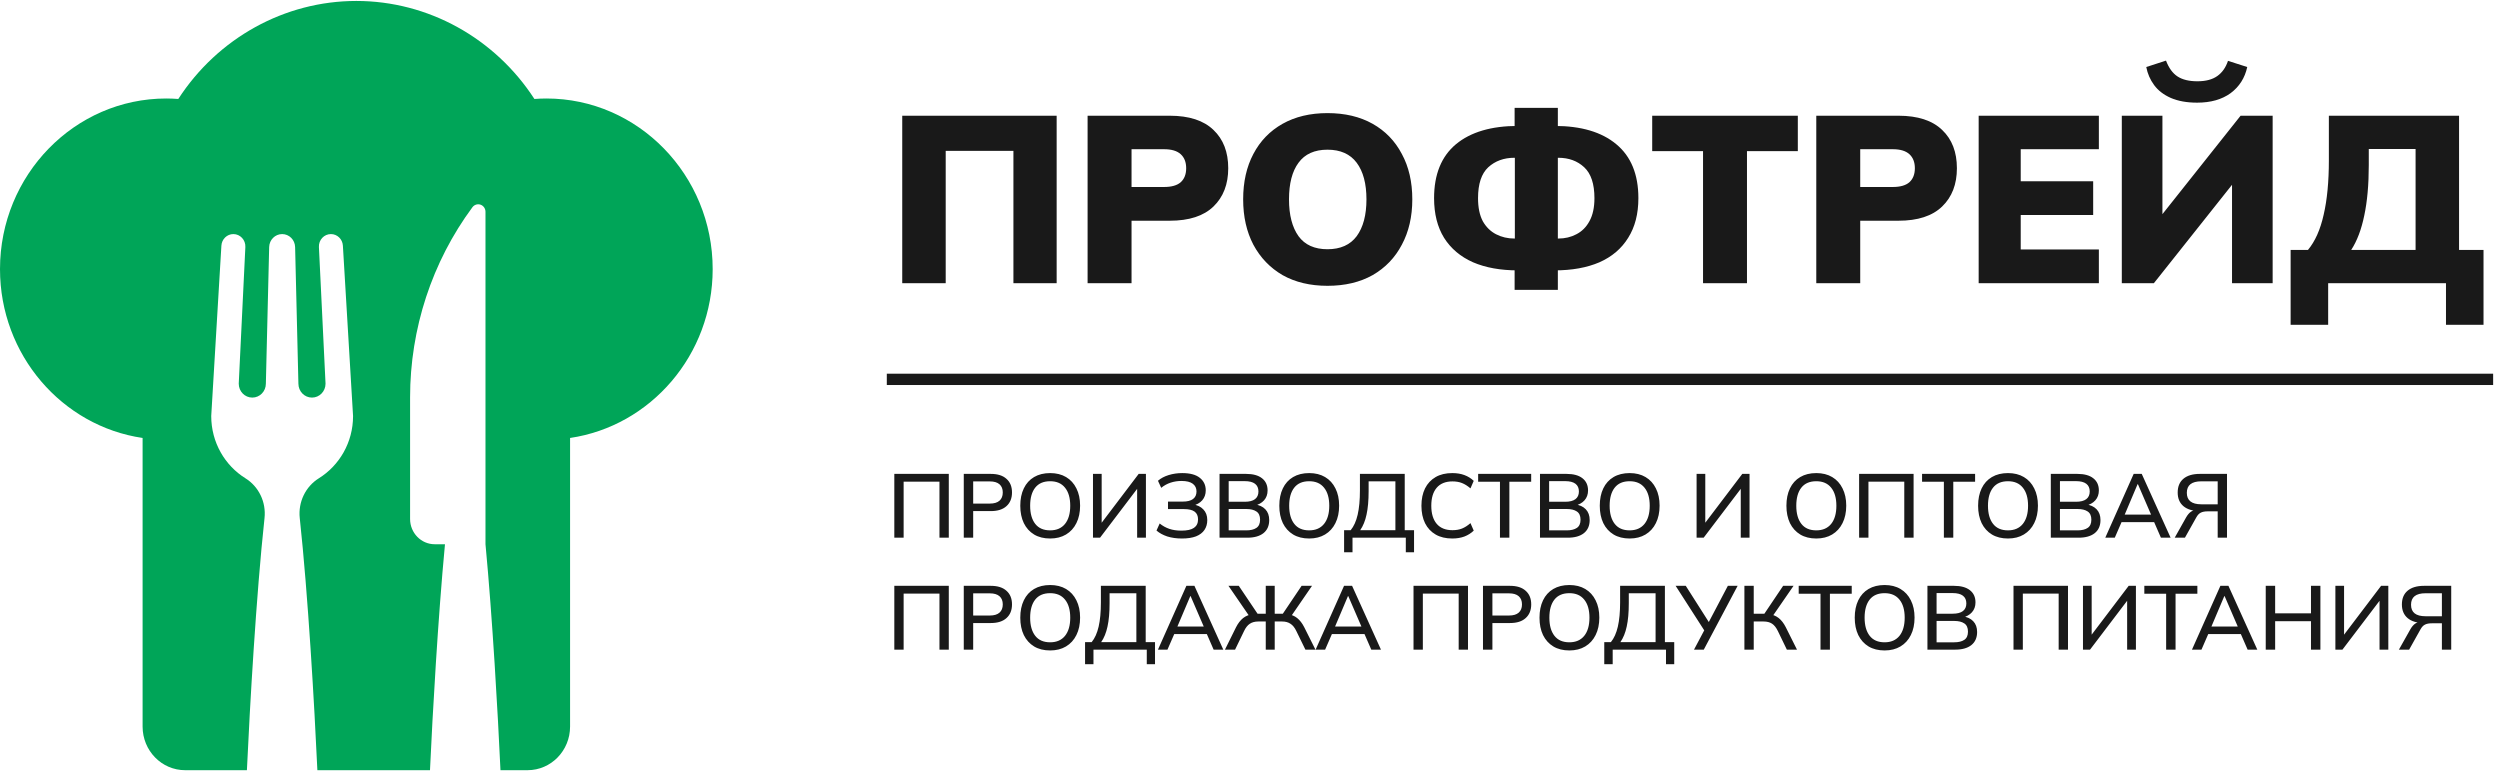
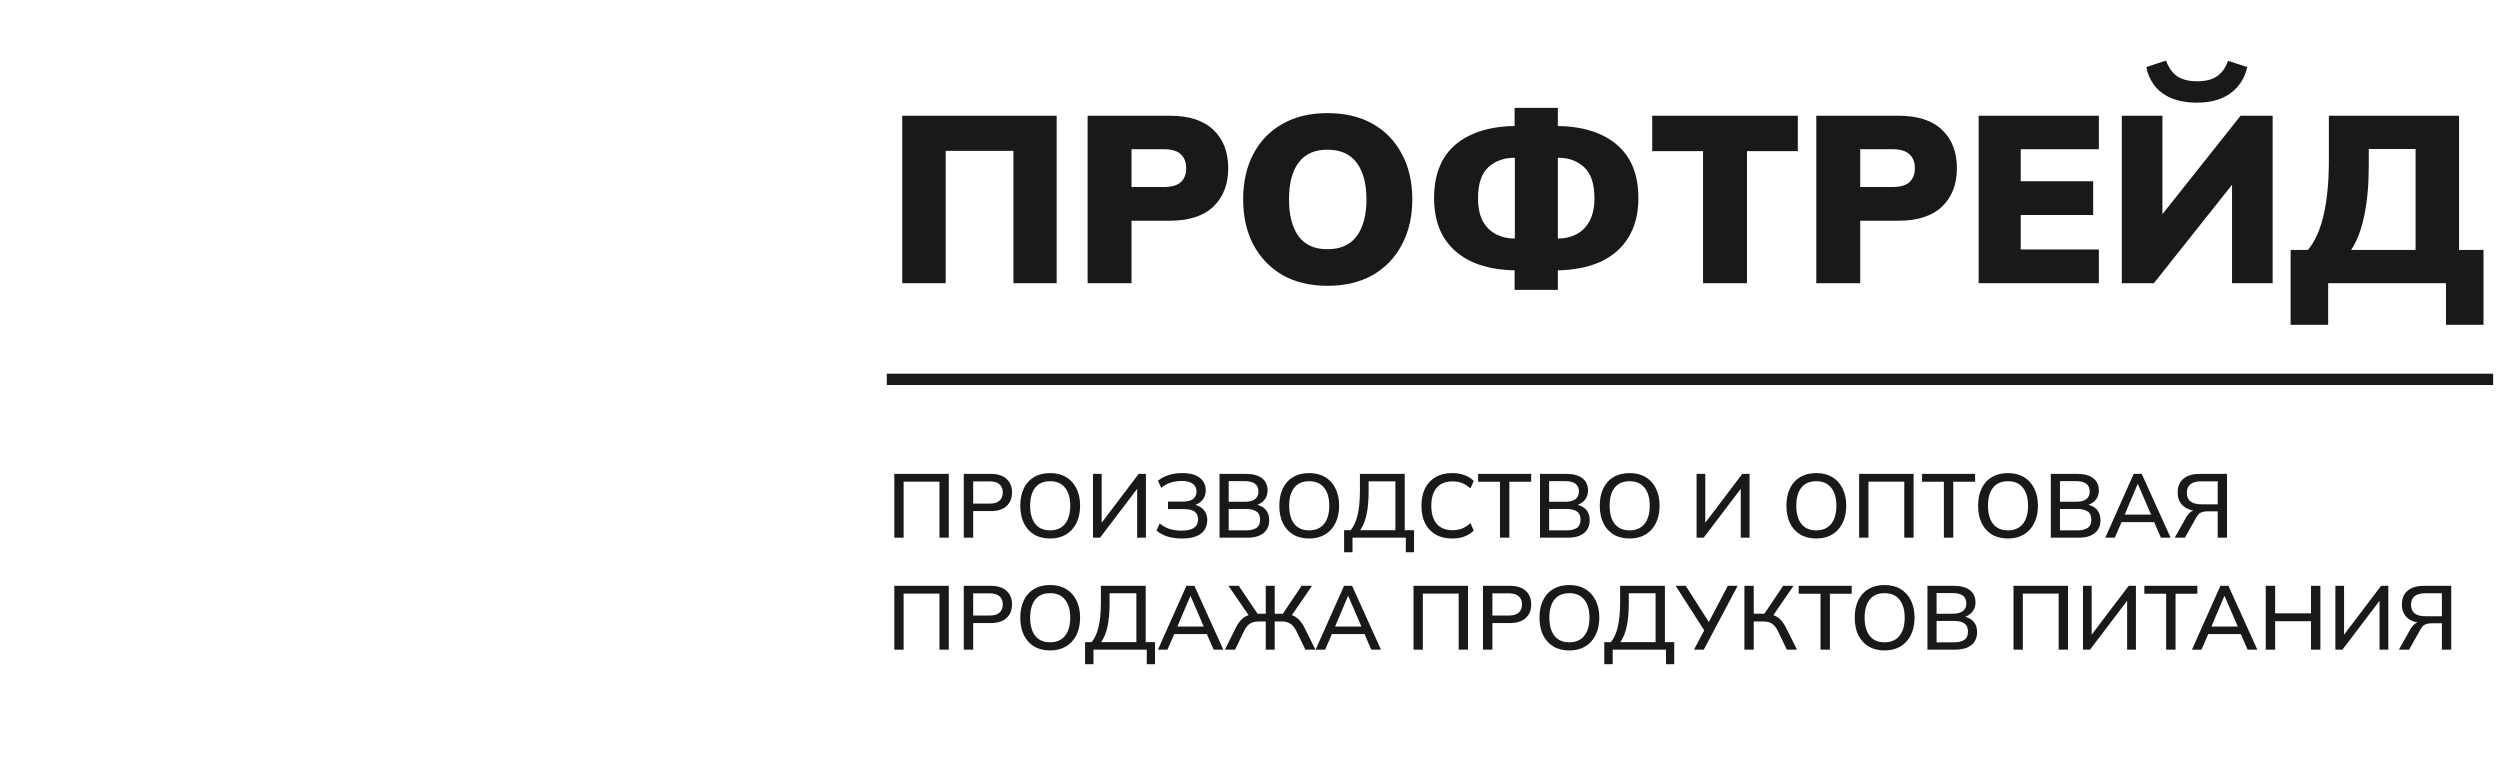
<svg xmlns="http://www.w3.org/2000/svg" width="201" height="62" viewBox="0 0 201 62" fill="none">
-   <path d="M43.934 7.919C43.614 7.919 43.29 7.933 42.966 7.957C39.794 3.064 34.42 0.077 28.649 0.077C22.879 0.077 17.505 3.066 14.335 7.957C14.009 7.933 13.687 7.919 13.367 7.919C5.996 7.919 0 14.072 0 21.637C0 28.537 4.992 34.262 11.465 35.212V58.417C11.465 60.353 12.995 61.923 14.883 61.923H19.851C20.087 56.776 20.6 47.821 21.268 41.649C21.406 40.37 20.808 39.123 19.734 38.455C18.085 37.43 16.983 35.573 16.983 33.45L17.8 19.75C17.831 19.227 18.253 18.82 18.762 18.82C19.314 18.82 19.754 19.294 19.727 19.86L19.195 30.848C19.195 31.466 19.683 31.966 20.285 31.966C20.888 31.966 21.375 31.466 21.375 30.848L21.641 19.863C21.656 19.283 22.118 18.82 22.684 18.82C23.25 18.82 23.712 19.283 23.727 19.863L23.992 30.848C23.992 31.466 24.48 31.966 25.082 31.966C25.685 31.966 26.173 31.466 26.173 30.848L25.641 19.86C25.614 19.294 26.052 18.82 26.606 18.82C27.115 18.82 27.538 19.227 27.568 19.75L28.386 33.45C28.386 35.573 27.283 37.43 25.634 38.455C24.562 39.122 23.962 40.37 24.1 41.649C24.768 47.821 25.281 56.776 25.517 61.923H34.571C34.782 57.336 35.213 49.729 35.776 43.757H34.951C33.858 43.757 32.971 42.848 32.971 41.726V31.947C32.971 26.429 34.731 21.06 37.981 16.664C38.134 16.458 38.396 16.374 38.635 16.456C38.873 16.539 39.033 16.768 39.033 17.026V43.753C39.597 49.725 40.027 57.334 40.238 61.923H42.418C44.305 61.923 45.834 60.355 45.834 58.419V35.212C52.307 34.26 57.299 28.537 57.299 21.637C57.299 14.074 51.302 7.919 43.93 7.919H43.934Z" fill="#00A558" />
  <path d="M72.54 22.769V9.304H84.955V22.769H81.479V12.131H76.035V22.769H72.54ZM87.443 22.769V9.304H94.051C95.605 9.304 96.776 9.686 97.566 10.45C98.355 11.201 98.75 12.226 98.75 13.525C98.75 14.811 98.355 15.836 97.566 16.6C96.776 17.364 95.605 17.746 94.051 17.746H90.976V22.769H87.443ZM90.976 15.034H93.593C94.191 15.034 94.637 14.907 94.93 14.652C95.223 14.385 95.369 14.009 95.369 13.525C95.369 13.041 95.223 12.666 94.93 12.398C94.637 12.131 94.191 11.997 93.593 11.997H90.976V15.034ZM99.95 16.027C99.95 14.627 100.224 13.411 100.771 12.379C101.319 11.335 102.102 10.527 103.12 9.953C104.139 9.38 105.342 9.094 106.73 9.094C108.131 9.094 109.34 9.38 110.359 9.953C111.378 10.527 112.161 11.335 112.708 12.379C113.269 13.411 113.549 14.627 113.549 16.027C113.549 17.415 113.269 18.631 112.708 19.675C112.161 20.719 111.378 21.534 110.359 22.12C109.34 22.693 108.131 22.979 106.73 22.979C105.342 22.979 104.139 22.693 103.12 22.12C102.114 21.534 101.331 20.719 100.771 19.675C100.224 18.631 99.95 17.415 99.95 16.027ZM103.636 16.027C103.636 17.288 103.891 18.274 104.4 18.988C104.909 19.688 105.686 20.038 106.73 20.038C107.774 20.038 108.557 19.688 109.079 18.988C109.601 18.274 109.863 17.288 109.863 16.027C109.863 14.767 109.601 13.786 109.079 13.086C108.557 12.386 107.774 12.035 106.73 12.035C105.686 12.035 104.909 12.386 104.4 13.086C103.891 13.773 103.636 14.754 103.636 16.027ZM121.775 23.304V21.184L122.596 21.738H122.043C120.642 21.738 119.439 21.521 118.433 21.088C117.427 20.643 116.65 19.987 116.103 19.121C115.568 18.255 115.3 17.192 115.3 15.932C115.3 14.022 115.886 12.576 117.058 11.596C118.242 10.616 119.903 10.125 122.043 10.125H122.596L121.775 10.679V8.674H125.251V10.679L124.43 10.125H124.984C127.123 10.125 128.778 10.616 129.95 11.596C131.134 12.576 131.726 14.022 131.726 15.932C131.726 17.192 131.452 18.255 130.905 19.121C130.37 19.987 129.6 20.643 128.594 21.088C127.588 21.521 126.384 21.738 124.984 21.738H124.43L125.251 21.184V23.304H121.775ZM121.794 19.694V12.169L122.463 12.685H121.756C120.916 12.685 120.215 12.939 119.655 13.449C119.108 13.958 118.834 14.786 118.834 15.932C118.834 16.683 118.961 17.3 119.216 17.784C119.483 18.255 119.84 18.606 120.285 18.835C120.731 19.064 121.221 19.179 121.756 19.179H122.463L121.794 19.694ZM125.251 19.694L124.564 19.179H125.289C125.824 19.179 126.308 19.064 126.741 18.835C127.187 18.606 127.537 18.255 127.791 17.784C128.059 17.3 128.193 16.683 128.193 15.932C128.193 14.786 127.919 13.958 127.371 13.449C126.824 12.939 126.13 12.685 125.289 12.685H124.564L125.251 12.169V19.694ZM136.924 22.769V12.15H132.837V9.304H144.545V12.15H140.457V22.769H136.924ZM146.029 22.769V9.304H152.637C154.19 9.304 155.362 9.686 156.151 10.45C156.941 11.201 157.335 12.226 157.335 13.525C157.335 14.811 156.941 15.836 156.151 16.6C155.362 17.364 154.19 17.746 152.637 17.746H149.562V22.769H146.029ZM149.562 15.034H152.179C152.777 15.034 153.223 14.907 153.516 14.652C153.808 14.385 153.955 14.009 153.955 13.525C153.955 13.041 153.808 12.666 153.516 12.398C153.223 12.131 152.777 11.997 152.179 11.997H149.562V15.034ZM159.085 22.769V9.304H168.749V11.997H162.466V14.576H168.291V17.288H162.466V20.057H168.749V22.769H159.085ZM170.593 22.769V9.304H173.859V17.842H173.363L180.143 9.304H182.721V22.769H179.455V14.232H179.952L173.172 22.769H170.593ZM176.648 8.254C175.82 8.254 175.113 8.126 174.528 7.872C173.955 7.617 173.509 7.273 173.191 6.84C172.872 6.407 172.662 5.923 172.56 5.389L174.146 4.873C174.375 5.471 174.687 5.898 175.082 6.153C175.476 6.407 176.005 6.535 176.667 6.535C177.342 6.535 177.876 6.395 178.271 6.114C178.666 5.834 178.952 5.427 179.131 4.892L180.678 5.389C180.487 6.267 180.041 6.968 179.341 7.49C178.64 7.999 177.743 8.254 176.648 8.254ZM184.166 26.112V20.095H185.56C186.133 19.408 186.554 18.465 186.821 17.269C187.101 16.072 187.241 14.607 187.241 12.876V9.304H197.708V20.095H199.675V26.112H196.657V22.769H187.184V26.112H184.166ZM189.037 20.095H194.213V11.978H190.45V13.258C190.45 14.837 190.329 16.193 190.087 17.326C189.858 18.446 189.508 19.37 189.037 20.095Z" fill="#191919" />
  <rect x="71.299" y="30.045" width="129.149" height="0.91" fill="#191919" />
  <path d="M71.903 43.231V38.101H76.283V43.231H75.533V38.727H72.652V43.231H71.903ZM77.487 43.231V38.101H79.663C80.211 38.101 80.631 38.234 80.922 38.501C81.218 38.763 81.365 39.127 81.365 39.593C81.365 40.058 81.218 40.425 80.922 40.691C80.631 40.958 80.211 41.092 79.663 41.092H78.244V43.231H77.487ZM78.244 40.488H79.583C79.927 40.488 80.187 40.41 80.361 40.255C80.536 40.1 80.623 39.879 80.623 39.593C80.623 39.311 80.536 39.093 80.361 38.938C80.187 38.783 79.927 38.705 79.583 38.705H78.244V40.488ZM82.031 40.662C82.031 40.124 82.125 39.658 82.315 39.265C82.504 38.872 82.778 38.569 83.137 38.356C83.501 38.142 83.932 38.036 84.432 38.036C84.927 38.036 85.353 38.142 85.713 38.356C86.071 38.569 86.348 38.872 86.542 39.265C86.741 39.658 86.84 40.121 86.84 40.655C86.84 41.193 86.741 41.661 86.542 42.059C86.348 42.452 86.069 42.758 85.705 42.976C85.346 43.19 84.922 43.296 84.432 43.296C83.932 43.296 83.503 43.19 83.144 42.976C82.785 42.758 82.509 42.452 82.315 42.059C82.125 41.661 82.031 41.196 82.031 40.662ZM82.824 40.662C82.824 41.283 82.96 41.768 83.231 42.117C83.503 42.467 83.903 42.641 84.432 42.641C84.946 42.641 85.344 42.469 85.625 42.125C85.906 41.776 86.047 41.288 86.047 40.662C86.047 40.036 85.906 39.551 85.625 39.207C85.349 38.863 84.951 38.691 84.432 38.691C83.903 38.691 83.503 38.863 83.231 39.207C82.96 39.551 82.824 40.036 82.824 40.662ZM87.876 43.231V38.101H88.574V42.248H88.407L91.55 38.101H92.132V43.231H91.426V39.083H91.594L88.443 43.231H87.876ZM95.028 43.296C94.587 43.296 94.191 43.24 93.842 43.129C93.498 43.012 93.211 42.855 92.983 42.656L93.238 42.088C93.471 42.278 93.728 42.421 94.009 42.518C94.291 42.615 94.616 42.663 94.984 42.663C95.445 42.663 95.782 42.588 95.996 42.438C96.214 42.287 96.323 42.062 96.323 41.761C96.323 41.48 96.231 41.271 96.047 41.135C95.862 40.999 95.581 40.931 95.203 40.931H93.907V40.328H95.093C95.457 40.328 95.731 40.26 95.916 40.124C96.105 39.983 96.199 39.779 96.199 39.513C96.199 39.251 96.1 39.045 95.901 38.894C95.702 38.744 95.399 38.669 94.992 38.669C94.681 38.669 94.388 38.715 94.111 38.807C93.835 38.899 93.585 39.037 93.362 39.222L93.1 38.654C93.328 38.455 93.614 38.302 93.958 38.196C94.308 38.089 94.671 38.036 95.05 38.036C95.675 38.036 96.146 38.162 96.461 38.414C96.781 38.666 96.942 39.003 96.942 39.425C96.942 39.741 96.847 40.007 96.658 40.226C96.469 40.439 96.212 40.582 95.886 40.655V40.546C96.25 40.599 96.537 40.735 96.745 40.953C96.959 41.172 97.065 41.458 97.065 41.812C97.065 42.117 96.99 42.382 96.84 42.605C96.689 42.828 96.464 43 96.163 43.122C95.862 43.238 95.484 43.296 95.028 43.296ZM98.051 43.231V38.101H100.19C100.743 38.101 101.167 38.218 101.463 38.45C101.764 38.683 101.914 39.011 101.914 39.433C101.914 39.748 101.82 40.012 101.63 40.226C101.441 40.439 101.182 40.582 100.852 40.655V40.546C101.23 40.594 101.524 40.728 101.732 40.946C101.941 41.164 102.045 41.453 102.045 41.812C102.045 42.268 101.89 42.62 101.58 42.867C101.274 43.109 100.842 43.231 100.284 43.231H98.051ZM98.786 42.641H100.204C100.549 42.641 100.818 42.576 101.012 42.445C101.211 42.314 101.31 42.093 101.31 41.783C101.31 41.472 101.211 41.252 101.012 41.121C100.818 40.99 100.549 40.924 100.204 40.924H98.786V42.641ZM98.786 40.342H100.073C100.442 40.342 100.719 40.272 100.903 40.131C101.087 39.99 101.179 39.784 101.179 39.513C101.179 39.241 101.087 39.035 100.903 38.894C100.719 38.754 100.442 38.683 100.073 38.683H98.786V40.342ZM102.857 40.662C102.857 40.124 102.952 39.658 103.141 39.265C103.33 38.872 103.604 38.569 103.963 38.356C104.327 38.142 104.758 38.036 105.258 38.036C105.753 38.036 106.18 38.142 106.539 38.356C106.898 38.569 107.174 38.872 107.368 39.265C107.567 39.658 107.666 40.121 107.666 40.655C107.666 41.193 107.567 41.661 107.368 42.059C107.174 42.452 106.895 42.758 106.531 42.976C106.172 43.19 105.748 43.296 105.258 43.296C104.758 43.296 104.329 43.19 103.97 42.976C103.611 42.758 103.335 42.452 103.141 42.059C102.952 41.661 102.857 41.196 102.857 40.662ZM103.65 40.662C103.65 41.283 103.786 41.768 104.058 42.117C104.329 42.467 104.729 42.641 105.258 42.641C105.772 42.641 106.17 42.469 106.451 42.125C106.733 41.776 106.873 41.288 106.873 40.662C106.873 40.036 106.733 39.551 106.451 39.207C106.175 38.863 105.777 38.691 105.258 38.691C104.729 38.691 104.329 38.863 104.058 39.207C103.786 39.551 103.65 40.036 103.65 40.662ZM108.065 44.402V42.627H108.596C108.848 42.321 109.035 41.907 109.156 41.383C109.278 40.854 109.338 40.204 109.338 39.433V38.101H112.94V42.627H113.689V44.402H113.027V43.231H108.742V44.402H108.065ZM109.36 42.627H112.19V38.698H110.037V39.491C110.037 40.243 109.981 40.871 109.869 41.375C109.763 41.875 109.593 42.292 109.36 42.627ZM116.764 43.296C116.24 43.296 115.794 43.19 115.425 42.976C115.056 42.763 114.773 42.459 114.574 42.066C114.38 41.669 114.283 41.201 114.283 40.662C114.283 40.124 114.38 39.658 114.574 39.265C114.773 38.872 115.056 38.569 115.425 38.356C115.794 38.142 116.24 38.036 116.764 38.036C117.128 38.036 117.453 38.089 117.739 38.196C118.025 38.302 118.275 38.458 118.488 38.661L118.226 39.265C117.993 39.066 117.765 38.923 117.542 38.836C117.324 38.749 117.069 38.705 116.778 38.705C116.225 38.705 115.803 38.875 115.512 39.214C115.221 39.554 115.076 40.036 115.076 40.662C115.076 41.288 115.221 41.773 115.512 42.117C115.803 42.457 116.225 42.627 116.778 42.627C117.069 42.627 117.324 42.583 117.542 42.496C117.765 42.408 117.993 42.263 118.226 42.059L118.488 42.663C118.275 42.867 118.025 43.025 117.739 43.136C117.453 43.243 117.128 43.296 116.764 43.296ZM120.597 43.231V38.734H118.843V38.101H123.107V38.734H121.353V43.231H120.597ZM123.815 43.231V38.101H125.954C126.507 38.101 126.932 38.218 127.228 38.45C127.528 38.683 127.679 39.011 127.679 39.433C127.679 39.748 127.584 40.012 127.395 40.226C127.206 40.439 126.946 40.582 126.616 40.655V40.546C126.995 40.594 127.288 40.728 127.497 40.946C127.705 41.164 127.81 41.453 127.81 41.812C127.81 42.268 127.654 42.62 127.344 42.867C127.038 43.109 126.607 43.231 126.049 43.231H123.815ZM124.55 42.641H125.969C126.313 42.641 126.582 42.576 126.777 42.445C126.975 42.314 127.075 42.093 127.075 41.783C127.075 41.472 126.975 41.252 126.777 41.121C126.582 40.99 126.313 40.924 125.969 40.924H124.55V42.641ZM124.55 40.342H125.838C126.207 40.342 126.483 40.272 126.667 40.131C126.852 39.99 126.944 39.784 126.944 39.513C126.944 39.241 126.852 39.035 126.667 38.894C126.483 38.754 126.207 38.683 125.838 38.683H124.55V40.342ZM128.622 40.662C128.622 40.124 128.716 39.658 128.905 39.265C129.094 38.872 129.369 38.569 129.727 38.356C130.091 38.142 130.523 38.036 131.023 38.036C131.517 38.036 131.944 38.142 132.303 38.356C132.662 38.569 132.939 38.872 133.133 39.265C133.332 39.658 133.431 40.121 133.431 40.655C133.431 41.193 133.332 41.661 133.133 42.059C132.939 42.452 132.66 42.758 132.296 42.976C131.937 43.19 131.513 43.296 131.023 43.296C130.523 43.296 130.094 43.19 129.735 42.976C129.376 42.758 129.099 42.452 128.905 42.059C128.716 41.661 128.622 41.196 128.622 40.662ZM129.415 40.662C129.415 41.283 129.55 41.768 129.822 42.117C130.094 42.467 130.494 42.641 131.023 42.641C131.537 42.641 131.935 42.469 132.216 42.125C132.497 41.776 132.638 41.288 132.638 40.662C132.638 40.036 132.497 39.551 132.216 39.207C131.939 38.863 131.542 38.691 131.023 38.691C130.494 38.691 130.094 38.863 129.822 39.207C129.55 39.551 129.415 40.036 129.415 40.662ZM136.406 43.231V38.101H137.105V42.248H136.937L140.08 38.101H140.663V43.231H139.957V39.083H140.124L136.974 43.231H136.406ZM143.628 40.662C143.628 40.124 143.723 39.658 143.912 39.265C144.101 38.872 144.375 38.569 144.734 38.356C145.098 38.142 145.53 38.036 146.029 38.036C146.524 38.036 146.951 38.142 147.31 38.356C147.669 38.569 147.945 38.872 148.139 39.265C148.338 39.658 148.438 40.121 148.438 40.655C148.438 41.193 148.338 41.661 148.139 42.059C147.945 42.452 147.666 42.758 147.303 42.976C146.944 43.19 146.519 43.296 146.029 43.296C145.53 43.296 145.1 43.19 144.742 42.976C144.383 42.758 144.106 42.452 143.912 42.059C143.723 41.661 143.628 41.196 143.628 40.662ZM144.421 40.662C144.421 41.283 144.557 41.768 144.829 42.117C145.1 42.467 145.501 42.641 146.029 42.641C146.544 42.641 146.941 42.469 147.223 42.125C147.504 41.776 147.645 41.288 147.645 40.662C147.645 40.036 147.504 39.551 147.223 39.207C146.946 38.863 146.548 38.691 146.029 38.691C145.501 38.691 145.1 38.863 144.829 39.207C144.557 39.551 144.421 40.036 144.421 40.662ZM149.473 43.231V38.101H153.853V43.231H153.104V38.727H150.223V43.231H149.473ZM156.288 43.231V38.734H154.534V38.101H158.798V38.734H157.044V43.231H156.288ZM159.04 40.662C159.04 40.124 159.135 39.658 159.324 39.265C159.513 38.872 159.787 38.569 160.146 38.356C160.51 38.142 160.942 38.036 161.441 38.036C161.936 38.036 162.363 38.142 162.722 38.356C163.081 38.569 163.357 38.872 163.551 39.265C163.75 39.658 163.85 40.121 163.85 40.655C163.85 41.193 163.75 41.661 163.551 42.059C163.357 42.452 163.078 42.758 162.714 42.976C162.356 43.19 161.931 43.296 161.441 43.296C160.942 43.296 160.512 43.19 160.153 42.976C159.794 42.758 159.518 42.452 159.324 42.059C159.135 41.661 159.04 41.196 159.04 40.662ZM159.833 40.662C159.833 41.283 159.969 41.768 160.241 42.117C160.512 42.467 160.912 42.641 161.441 42.641C161.955 42.641 162.353 42.469 162.634 42.125C162.916 41.776 163.056 41.288 163.056 40.662C163.056 40.036 162.916 39.551 162.634 39.207C162.358 38.863 161.96 38.691 161.441 38.691C160.912 38.691 160.512 38.863 160.241 39.207C159.969 39.551 159.833 40.036 159.833 40.662ZM164.885 43.231V38.101H167.024C167.577 38.101 168.001 38.218 168.297 38.45C168.598 38.683 168.748 39.011 168.748 39.433C168.748 39.748 168.654 40.012 168.465 40.226C168.276 40.439 168.016 40.582 167.686 40.655V40.546C168.065 40.594 168.358 40.728 168.567 40.946C168.775 41.164 168.879 41.453 168.879 41.812C168.879 42.268 168.724 42.62 168.414 42.867C168.108 43.109 167.676 43.231 167.119 43.231H164.885ZM165.62 42.641H167.039C167.383 42.641 167.652 42.576 167.846 42.445C168.045 42.314 168.145 42.093 168.145 41.783C168.145 41.472 168.045 41.252 167.846 41.121C167.652 40.99 167.383 40.924 167.039 40.924H165.62V42.641ZM165.62 40.342H166.908C167.276 40.342 167.553 40.272 167.737 40.131C167.921 39.99 168.014 39.784 168.014 39.513C168.014 39.241 167.921 39.035 167.737 38.894C167.553 38.754 167.276 38.683 166.908 38.683H165.62V40.342ZM169.264 43.231L171.548 38.101H172.196L174.517 43.231H173.738L173.105 41.776L173.426 41.979H170.319L170.661 41.776L170.028 43.231H169.264ZM171.861 38.931L170.755 41.543L170.581 41.375H173.164L173.018 41.543L171.89 38.931H171.861ZM174.846 43.231L175.762 41.601C175.884 41.388 176.017 41.232 176.163 41.135C176.313 41.038 176.488 40.99 176.687 40.99H176.905L176.876 41.092C176.308 41.092 175.867 40.961 175.551 40.699C175.241 40.437 175.086 40.071 175.086 39.6C175.086 39.12 175.239 38.751 175.544 38.494C175.855 38.232 176.294 38.101 176.861 38.101H179.051V43.231H178.302V41.113H177.487C177.264 41.113 177.084 41.147 176.948 41.215C176.813 41.278 176.691 41.404 176.585 41.594L175.668 43.231H174.846ZM176.985 40.546H178.302V38.698H176.985C176.209 38.698 175.821 39.006 175.821 39.622C175.821 40.238 176.209 40.546 176.985 40.546ZM71.903 52.231V47.101H76.283V52.231H75.533V47.727H72.652V52.231H71.903ZM77.487 52.231V47.101H79.663C80.211 47.101 80.631 47.234 80.922 47.501C81.218 47.763 81.365 48.127 81.365 48.593C81.365 49.058 81.218 49.425 80.922 49.691C80.631 49.958 80.211 50.092 79.663 50.092H78.244V52.231H77.487ZM78.244 49.488H79.583C79.927 49.488 80.187 49.41 80.361 49.255C80.536 49.1 80.623 48.879 80.623 48.593C80.623 48.311 80.536 48.093 80.361 47.938C80.187 47.783 79.927 47.705 79.583 47.705H78.244V49.488ZM82.031 49.662C82.031 49.124 82.125 48.658 82.315 48.265C82.504 47.872 82.778 47.569 83.137 47.356C83.501 47.142 83.932 47.036 84.432 47.036C84.927 47.036 85.353 47.142 85.713 47.356C86.071 47.569 86.348 47.872 86.542 48.265C86.741 48.658 86.84 49.121 86.84 49.655C86.84 50.193 86.741 50.661 86.542 51.059C86.348 51.452 86.069 51.758 85.705 51.976C85.346 52.19 84.922 52.296 84.432 52.296C83.932 52.296 83.503 52.19 83.144 51.976C82.785 51.758 82.509 51.452 82.315 51.059C82.125 50.661 82.031 50.196 82.031 49.662ZM82.824 49.662C82.824 50.283 82.96 50.768 83.231 51.117C83.503 51.467 83.903 51.641 84.432 51.641C84.946 51.641 85.344 51.469 85.625 51.125C85.906 50.776 86.047 50.288 86.047 49.662C86.047 49.036 85.906 48.551 85.625 48.207C85.349 47.863 84.951 47.691 84.432 47.691C83.903 47.691 83.503 47.863 83.231 48.207C82.96 48.551 82.824 49.036 82.824 49.662ZM87.239 53.402V51.627H87.77C88.022 51.321 88.209 50.907 88.33 50.383C88.451 49.854 88.512 49.204 88.512 48.433V47.101H92.114V51.627H92.863V53.402H92.201V52.231H87.915V53.402H87.239ZM88.534 51.627H91.364V47.698H89.21V48.491C89.21 49.243 89.155 49.871 89.043 50.375C88.936 50.875 88.767 51.292 88.534 51.627ZM93.1 52.231L95.385 47.101H96.032L98.353 52.231H97.575L96.942 50.776L97.262 50.979H94.155L94.497 50.776L93.864 52.231H93.1ZM95.698 47.931L94.591 50.543L94.417 50.375H97L96.854 50.543L95.727 47.931H95.698ZM98.486 52.231L99.38 50.426C99.541 50.111 99.73 49.866 99.948 49.691C100.171 49.517 100.443 49.41 100.763 49.371L100.479 49.59L98.769 47.101H99.599L101.185 49.459L101.01 49.342H101.767V47.101H102.487V49.342H103.251L103.062 49.459L104.648 47.101H105.485L103.775 49.59L103.491 49.371C103.812 49.41 104.078 49.517 104.292 49.691C104.51 49.866 104.699 50.111 104.859 50.426L105.762 52.231H104.954L104.226 50.739C104.095 50.463 103.938 50.266 103.753 50.15C103.574 50.029 103.351 49.968 103.084 49.968H102.487V52.231H101.767V49.968H101.17C100.894 49.968 100.666 50.029 100.486 50.15C100.307 50.266 100.152 50.463 100.021 50.739L99.3 52.231H98.486ZM105.776 52.231L108.061 47.101H108.708L111.029 52.231H110.251L109.618 50.776L109.938 50.979H106.831L107.173 50.776L106.54 52.231H105.776ZM108.374 47.931L107.268 50.543L107.093 50.375H109.676L109.531 50.543L108.403 47.931H108.374ZM113.647 52.231V47.101H118.027V52.231H117.278V47.727H114.397V52.231H113.647ZM119.232 52.231V47.101H121.408C121.956 47.101 122.375 47.234 122.666 47.501C122.962 47.763 123.11 48.127 123.11 48.593C123.11 49.058 122.962 49.425 122.666 49.691C122.375 49.958 121.956 50.092 121.408 50.092H119.989V52.231H119.232ZM119.989 49.488H121.328C121.672 49.488 121.932 49.41 122.106 49.255C122.281 49.1 122.368 48.879 122.368 48.593C122.368 48.311 122.281 48.093 122.106 47.938C121.932 47.783 121.672 47.705 121.328 47.705H119.989V49.488ZM123.776 49.662C123.776 49.124 123.87 48.658 124.059 48.265C124.248 47.872 124.523 47.569 124.882 47.356C125.245 47.142 125.677 47.036 126.177 47.036C126.671 47.036 127.098 47.142 127.457 47.356C127.816 47.569 128.093 47.872 128.287 48.265C128.486 48.658 128.585 49.121 128.585 49.655C128.585 50.193 128.486 50.661 128.287 51.059C128.093 51.452 127.814 51.758 127.45 51.976C127.091 52.19 126.667 52.296 126.177 52.296C125.677 52.296 125.248 52.19 124.889 51.976C124.53 51.758 124.253 51.452 124.059 51.059C123.87 50.661 123.776 50.196 123.776 49.662ZM124.569 49.662C124.569 50.283 124.704 50.768 124.976 51.117C125.248 51.467 125.648 51.641 126.177 51.641C126.691 51.641 127.089 51.469 127.37 51.125C127.651 50.776 127.792 50.288 127.792 49.662C127.792 49.036 127.651 48.551 127.37 48.207C127.093 47.863 126.696 47.691 126.177 47.691C125.648 47.691 125.248 47.863 124.976 48.207C124.704 48.551 124.569 49.036 124.569 49.662ZM128.983 53.402V51.627H129.515C129.767 51.321 129.954 50.907 130.075 50.383C130.196 49.854 130.257 49.204 130.257 48.433V47.101H133.858V51.627H134.608V53.402H133.946V52.231H129.66V53.402H128.983ZM130.279 51.627H133.109V47.698H130.955V48.491C130.955 49.243 130.899 49.871 130.788 50.375C130.681 50.875 130.511 51.292 130.279 51.627ZM136.198 52.231L137.093 50.543L137.1 50.805L134.721 47.101H135.536L137.471 50.142H137.319L138.919 47.101H139.705L136.984 52.231H136.198ZM140.25 52.231V47.101H141V49.342H141.96L141.778 49.459L143.364 47.101H144.201L142.484 49.59L142.207 49.371C142.523 49.41 142.789 49.517 143.008 49.691C143.226 49.866 143.415 50.111 143.575 50.426L144.478 52.231H143.663L142.942 50.739C142.806 50.458 142.649 50.259 142.469 50.142C142.29 50.026 142.064 49.968 141.793 49.968H141V52.231H140.25ZM146.368 52.231V47.734H144.615V47.101H148.879V47.734H147.125V52.231H146.368ZM149.121 49.662C149.121 49.124 149.215 48.658 149.405 48.265C149.594 47.872 149.868 47.569 150.227 47.356C150.591 47.142 151.022 47.036 151.522 47.036C152.017 47.036 152.444 47.142 152.802 47.356C153.161 47.569 153.438 47.872 153.632 48.265C153.831 48.658 153.93 49.121 153.93 49.655C153.93 50.193 153.831 50.661 153.632 51.059C153.438 51.452 153.159 51.758 152.795 51.976C152.436 52.19 152.012 52.296 151.522 52.296C151.022 52.296 150.593 52.19 150.234 51.976C149.875 51.758 149.599 51.452 149.405 51.059C149.215 50.661 149.121 50.196 149.121 49.662ZM149.914 49.662C149.914 50.283 150.05 50.768 150.321 51.117C150.593 51.467 150.993 51.641 151.522 51.641C152.036 51.641 152.434 51.469 152.715 51.125C152.997 50.776 153.137 50.288 153.137 49.662C153.137 49.036 152.997 48.551 152.715 48.207C152.439 47.863 152.041 47.691 151.522 47.691C150.993 47.691 150.593 47.863 150.321 48.207C150.05 48.551 149.914 49.036 149.914 49.662ZM154.966 52.231V47.101H157.105C157.658 47.101 158.082 47.218 158.378 47.45C158.679 47.683 158.829 48.011 158.829 48.433C158.829 48.748 158.735 49.012 158.545 49.226C158.356 49.439 158.097 49.582 157.767 49.655V49.546C158.145 49.594 158.439 49.728 158.647 49.946C158.856 50.164 158.96 50.453 158.96 50.812C158.96 51.268 158.805 51.62 158.495 51.867C158.189 52.109 157.757 52.231 157.199 52.231H154.966ZM155.701 51.641H157.119C157.464 51.641 157.733 51.576 157.927 51.445C158.126 51.314 158.225 51.093 158.225 50.783C158.225 50.472 158.126 50.252 157.927 50.121C157.733 49.99 157.464 49.924 157.119 49.924H155.701V51.641ZM155.701 49.342H156.988C157.357 49.342 157.634 49.272 157.818 49.131C158.002 48.99 158.094 48.784 158.094 48.513C158.094 48.241 158.002 48.035 157.818 47.894C157.634 47.754 157.357 47.683 156.988 47.683H155.701V49.342ZM161.886 52.231V47.101H166.267V52.231H165.517V47.727H162.636V52.231H161.886ZM167.471 52.231V47.101H168.17V51.248H168.002L171.146 47.101H171.728V52.231H171.022V48.083H171.189L168.039 52.231H167.471ZM174.158 52.231V47.734H172.404V47.101H176.668V47.734H174.915V52.231H174.158ZM176.234 52.231L178.519 47.101H179.166L181.487 52.231H180.709L180.076 50.776L180.396 50.979H177.289L177.631 50.776L176.998 52.231H176.234ZM178.832 47.931L177.726 50.543L177.551 50.375H180.134L179.989 50.543L178.861 47.931H178.832ZM182.165 52.231V47.101H182.922V49.313H185.803V47.101H186.56V52.231H185.803V49.946H182.922V52.231H182.165ZM187.765 52.231V47.101H188.463V51.248H188.296L191.439 47.101H192.021V52.231H191.315V48.083H191.483L188.332 52.231H187.765ZM192.872 52.231L193.789 50.601C193.91 50.388 194.044 50.232 194.189 50.135C194.34 50.038 194.514 49.99 194.713 49.99H194.931L194.902 50.092C194.335 50.092 193.893 49.961 193.578 49.699C193.268 49.437 193.112 49.071 193.112 48.6C193.112 48.12 193.265 47.751 193.571 47.494C193.881 47.232 194.32 47.101 194.888 47.101H197.078V52.231H196.328V50.113H195.514C195.29 50.113 195.111 50.147 194.975 50.215C194.839 50.278 194.718 50.404 194.611 50.594L193.695 52.231H192.872ZM195.011 49.546H196.328V47.698H195.011C194.235 47.698 193.847 48.006 193.847 48.622C193.847 49.238 194.235 49.546 195.011 49.546Z" fill="#191919" />
</svg>